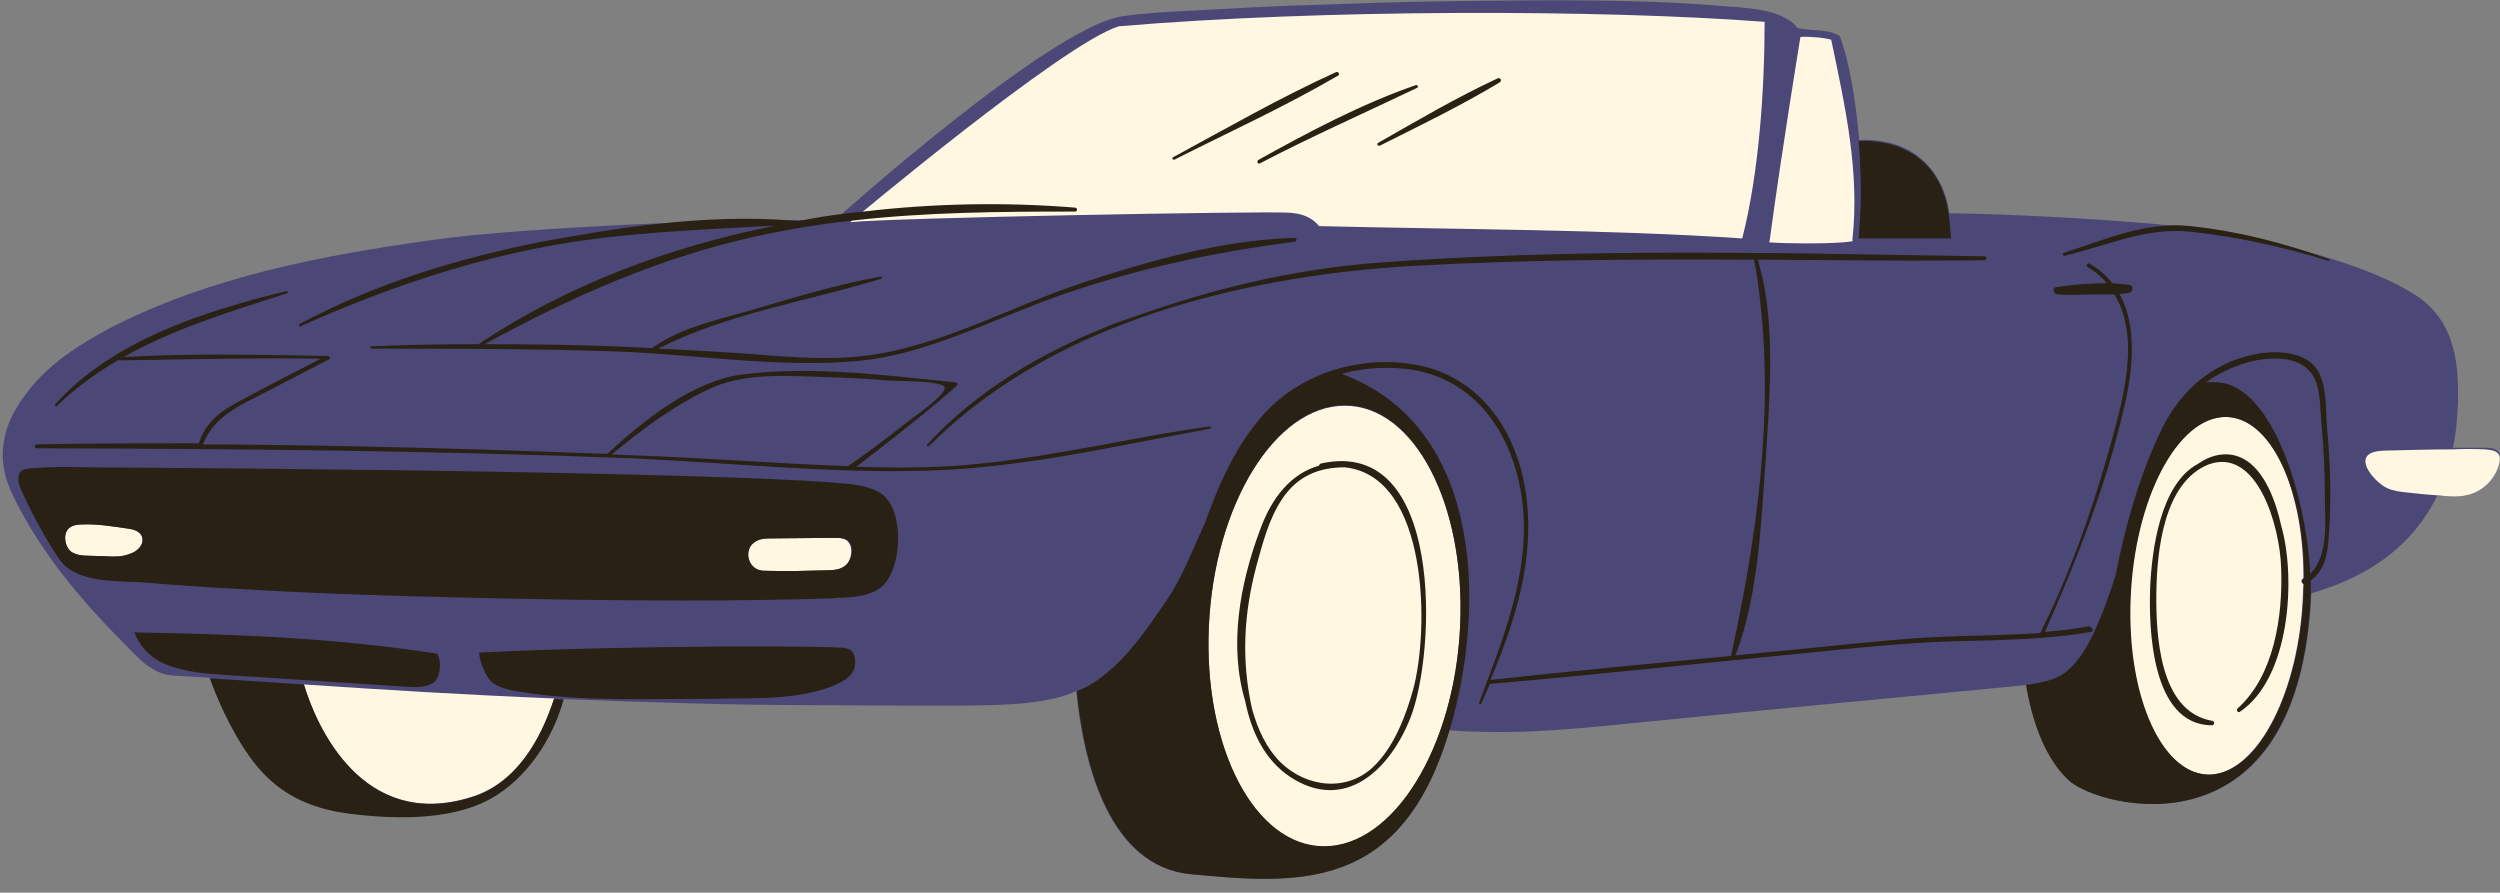
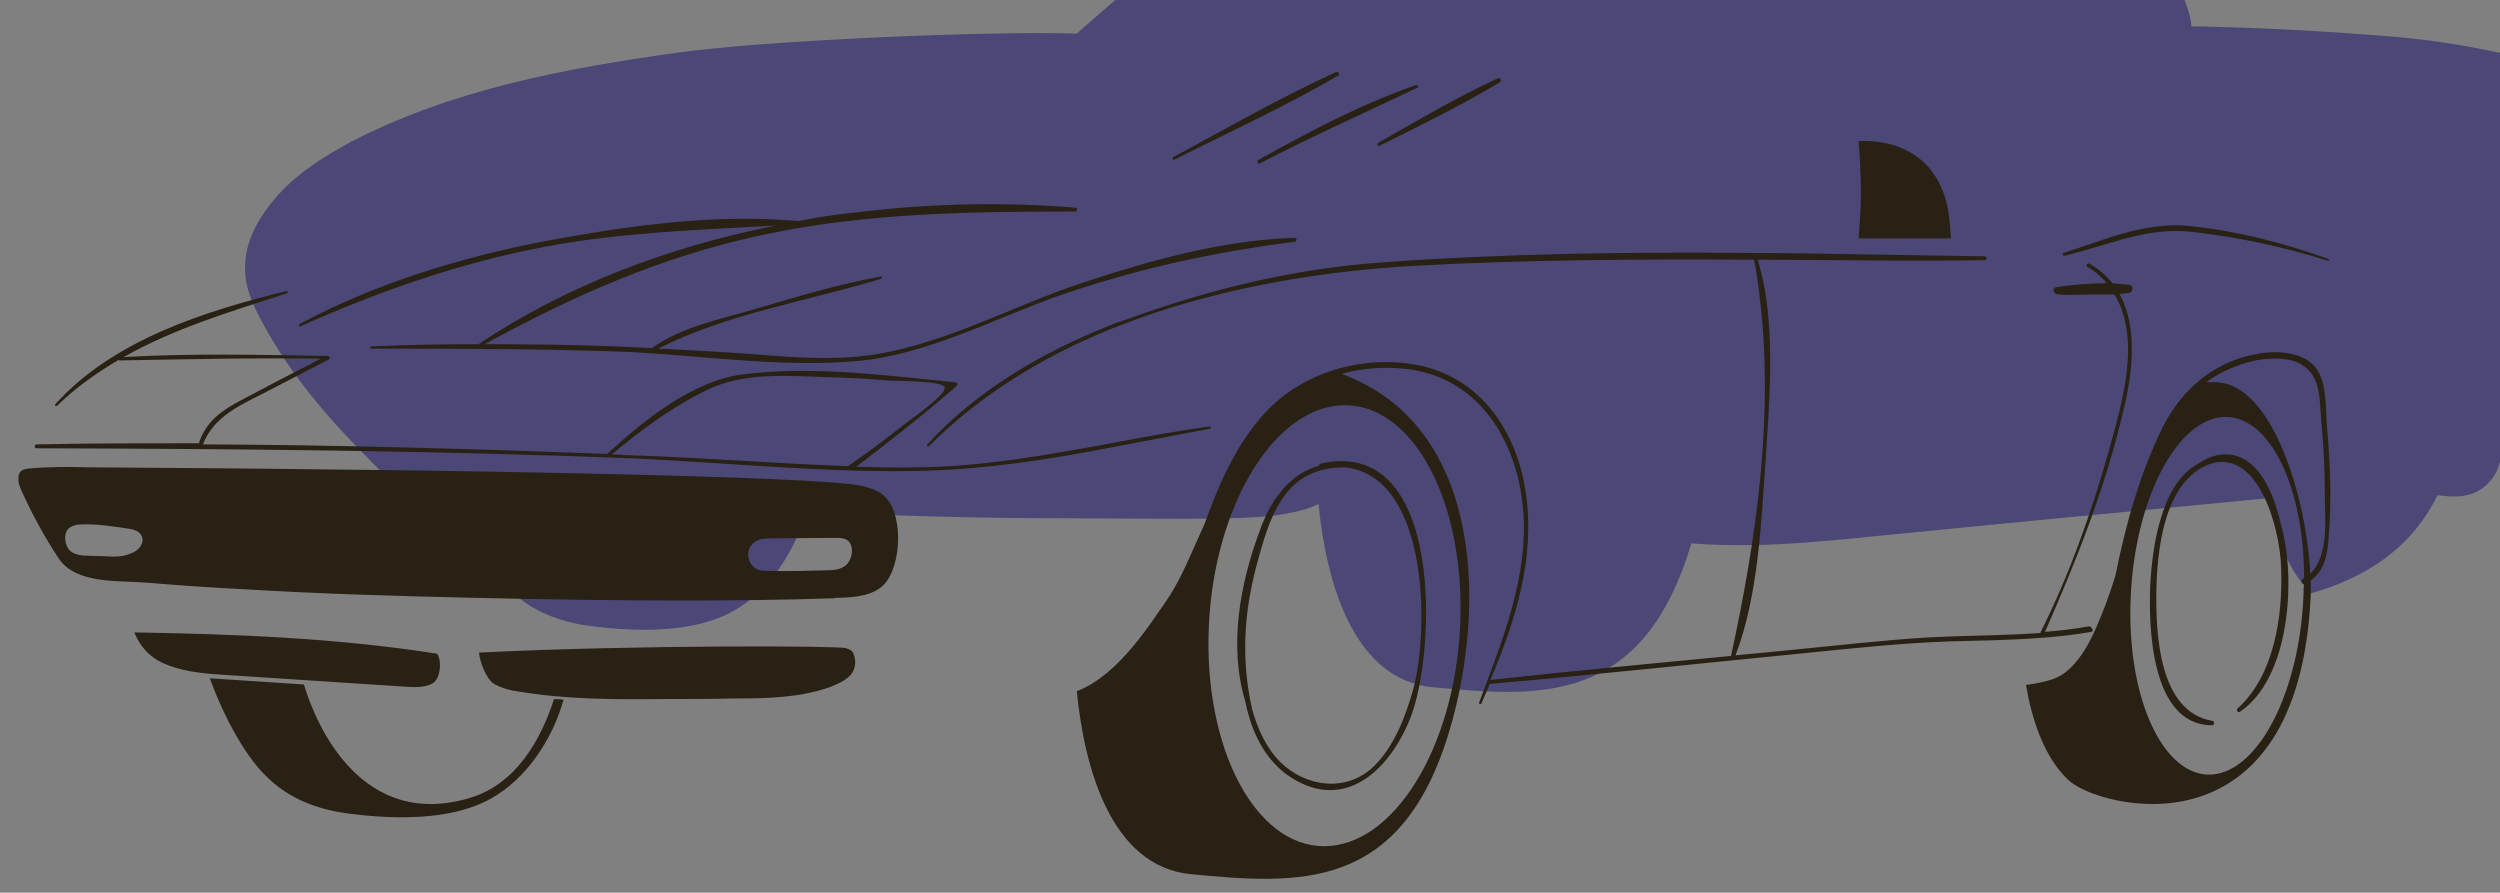
<svg xmlns="http://www.w3.org/2000/svg" fill="#000000" height="159.5" preserveAspectRatio="xMidYMid meet" version="1" viewBox="-0.5 -0.2 446.7 159.5" width="446.7" zoomAndPan="magnify">
  <rect x="-0.5" y="-0.2" width="446.7" height="159.5" fill="#808080" stroke="none" />
  <g id="change1_1">
-     <path d="M446.1,82.5c-0.6,2.7-2.8,5-5.5,5.7c-1.8,0.5-3.7,0.3-5.5,0.1c0,0,0,0-0.1,0c-0.5,1.1-1.1,2.1-1.7,3.1 c-5,7.8-12.5,12-20.8,14.4c0,0,0,0,0,0c-2,47.9-38,38.4-43.3,33.4c-4.5-4.2-6.6-11.2-7.6-17c-1,0.1-2,0.2-3,0.3 c-0.7,0.1-1.3,0.1-2.1,0.2c-22.1,2.1-44.1,4.2-66.2,6.4c-7,0.7-14.1,1.4-21.2,1.5c-3.3,0-7,0-10.7-0.3c-8.6,29-27.1,27.5-46.2,25.7 c-14.5-1.4-19.1-19.5-20.4-32.7c0,0,0,0,0,0c0,0,0,0-0.1,0c-1.5,0.7-3,1.2-4.8,1.5c0,0,0,0,0,0c0,0,0,0,0,0 c-6.4,1.4-16.4,1.1-41.5,1c-15.1,0-30.2-0.5-45.2-1.1c-2,7.2-6.7,14.2-13,17.7c-4.3,2.4-11.8,4.4-25.2,2.7 c-4.9-0.6-9.7-2.2-13.5-5.4c-2.8-2.3-4.9-5.3-6.7-8.4c-1.9-3.3-3.5-6.8-4.8-10.4c-2.2-0.1-4.5-0.3-6.7-0.4c-3.9-0.3-6.3-3.4-8.9-6 c-6.9-6.9-13.2-14.4-17.9-22.9c-2.2-4-4-7.6-3.4-12.3c0.5-4.4,3.1-8.3,6-11.5c3.6-3.9,8.1-6.7,12.7-9.2c18.1-9.4,38.4-13.2,58.5-16 c15.8-2.2,55.4-3.9,71.3-3.4c0,0,38.6-34.7,51.5-36.5c4.1-0.6,8.3-0.8,12.4-1c7.1-0.4,14.1-0.8,21.2-1c8.5-0.3,17-0.6,25.6-0.7 c8.5-0.1,17.1-0.2,25.6-0.1c7.1,0.1,14.2,0.3,21.3,0.9c4.4,0.4,11.5,0.3,14.5,4c2.5,0.6,5.2,0.1,7.5,1.4c1.8,4.7,2.9,11.7,3.5,18.6 c2.9-0.1,5.8,0.3,8.4,1.6c4,2,6.4,5.6,7.4,9.8c0.1,0.6,0.2,1.1,0.3,1.7c12.2,0.2,24.4,0.9,36.6,1.9c7.9,0.7,15.8,2.1,23.5,4 c4.7,1.1,14.6,3.8,21.3,7.6c1.2,0.7,2.4,1.4,3.5,2.3c5.4,4.5,6.1,11.1,6,17.6c-0.1,2.8-0.3,5.7-0.9,8.5c2,0,3.9,0,5.9,0 c1,0,2.1,0.2,2.5,1.1C446.2,81.6,446.2,82.1,446.1,82.5z" fill="#4b4877" />
+     <path d="M446.1,82.5c-0.6,2.7-2.8,5-5.5,5.7c-1.8,0.5-3.7,0.3-5.5,0.1c0,0,0,0-0.1,0c-0.5,1.1-1.1,2.1-1.7,3.1 c-5,7.8-12.5,12-20.8,14.4c0,0,0,0,0,0c-4.5-4.2-6.6-11.2-7.6-17c-1,0.1-2,0.2-3,0.3 c-0.7,0.1-1.3,0.1-2.1,0.2c-22.1,2.1-44.1,4.2-66.2,6.4c-7,0.7-14.1,1.4-21.2,1.5c-3.3,0-7,0-10.7-0.3c-8.6,29-27.1,27.5-46.2,25.7 c-14.5-1.4-19.1-19.5-20.4-32.7c0,0,0,0,0,0c0,0,0,0-0.1,0c-1.5,0.7-3,1.2-4.8,1.5c0,0,0,0,0,0c0,0,0,0,0,0 c-6.4,1.4-16.4,1.1-41.5,1c-15.1,0-30.2-0.5-45.2-1.1c-2,7.2-6.7,14.2-13,17.7c-4.3,2.4-11.8,4.4-25.2,2.7 c-4.9-0.6-9.7-2.2-13.5-5.4c-2.8-2.3-4.9-5.3-6.7-8.4c-1.9-3.3-3.5-6.8-4.8-10.4c-2.2-0.1-4.5-0.3-6.7-0.4c-3.9-0.3-6.3-3.4-8.9-6 c-6.9-6.9-13.2-14.4-17.9-22.9c-2.2-4-4-7.6-3.4-12.3c0.5-4.4,3.1-8.3,6-11.5c3.6-3.9,8.1-6.7,12.7-9.2c18.1-9.4,38.4-13.2,58.5-16 c15.8-2.2,55.4-3.9,71.3-3.4c0,0,38.6-34.7,51.5-36.5c4.1-0.6,8.3-0.8,12.4-1c7.1-0.4,14.1-0.8,21.2-1c8.5-0.3,17-0.6,25.6-0.7 c8.5-0.1,17.1-0.2,25.6-0.1c7.1,0.1,14.2,0.3,21.3,0.9c4.4,0.4,11.5,0.3,14.5,4c2.5,0.6,5.2,0.1,7.5,1.4c1.8,4.7,2.9,11.7,3.5,18.6 c2.9-0.1,5.8,0.3,8.4,1.6c4,2,6.4,5.6,7.4,9.8c0.1,0.6,0.2,1.1,0.3,1.7c12.2,0.2,24.4,0.9,36.6,1.9c7.9,0.7,15.8,2.1,23.5,4 c4.7,1.1,14.6,3.8,21.3,7.6c1.2,0.7,2.4,1.4,3.5,2.3c5.4,4.5,6.1,11.1,6,17.6c-0.1,2.8-0.3,5.7-0.9,8.5c2,0,3.9,0,5.9,0 c1,0,2.1,0.2,2.5,1.1C446.2,81.6,446.2,82.1,446.1,82.5z" fill="#4b4877" />
  </g>
  <g id="change2_1">
-     <path d="M53.8,122.1c14.9,1,29.8,1.9,44.7,2.5c-2.4,7.4-6.8,15.2-14.8,17.6C64.3,148.3,56,129.5,53.8,122.1z M199.4,4.5c-10,3.1-48,35-48,35c7.6-0.8,73.9-2,78.3-1.7c2.2,0.1,4.1,0.7,5.5,2.4c24.5,0.6,52.1,0.6,75.6,2.2c3-11.7,4-26.6,4-38.7 C285.9,1.5,235.9,1.4,199.4,4.5z M321.2,6.4c0,0-3.4,20.7-5.5,36.4l-0.1,0.3c2.1,0.2,9.5,0.3,13.2,0c0.7-0.1,1.3-0.1,1.7-0.2 c0-0.1,0-0.3,0-0.4c1.3-12-1.3-23.7-3.8-35.6C325.4,6.5,322.6,6.3,321.2,6.4z M148.6,95.9c-3.7,0-7.4,0.1-11.1,0.1 c-1.1,0-2.3,0-3.2,0.7c-1.8,1.2-1.3,4.2,0.7,4.9c0.5,0.2,1.1,0.2,1.7,0.2c3.5,0.1,7.1,0,10.6-0.1c1,0,2.1-0.1,2.9-0.6 c1.3-0.7,1.9-3.2,0.9-4.4C150.7,96,149.6,95.9,148.6,95.9z M22.7,94.3c-2.8-0.4-5.6-0.9-8.5-0.8c-1,0-2,0.2-2.6,0.9 c-0.9,1.2-0.4,3.4,0.8,4.1c0.9,0.5,1.9,0.6,2.9,0.6c1.1,0,2.2,0.1,3.2,0.1c1.4,0.1,2.8,0.1,4.1-0.4C25.5,97.9,26,94.8,22.7,94.3z M397.1,74.3c-8.6,0-16.3,14.6-17,32.5c-0.7,17.9,5.9,31.9,14.5,31.4c8.5-0.6,15.8-15.1,16.4-32.4C411.8,88.4,405.6,74.3,397.1,74.3 z M239.8,72.3c-12.4,0-23.3,17.6-24.3,39.4s8.2,39.4,20.6,39.4s23.3-17.6,24.3-39.4S252.2,72.3,239.8,72.3z M446.1,81.2 c-0.4-0.9-1.5-1-2.5-1.1c-2-0.1-3.9-0.1-5.9,0c-3.8,0-7.6,0.1-11.4,0.2c-2.2,0-5,0.3-3.9,3c0.6,1.4,2.3,3.1,3.6,3.7 c1.1,0.5,2.4,0.7,3.6,0.8c1.8,0.2,3.6,0.4,5.4,0.5c0,0,0,0,0.1,0c1.8,0.2,3.7,0.4,5.5-0.1c2.7-0.7,4.9-3,5.5-5.7 C446.2,82.1,446.2,81.6,446.1,81.2z" fill="#fff7e2" />
-   </g>
+     </g>
  <g id="change3_1">
    <path d="M98.5,124.7c0.6,0,1.2,0.1,1.7,0.1c-2,7.2-6.7,14.2-13,17.7c-4.3,2.4-11.8,4.4-25.2,2.7 c-4.9-0.6-9.7-2.2-13.5-5.4c-2.8-2.3-4.9-5.3-6.7-8.4c-1.9-3.3-3.5-6.8-4.8-10.4c5.6,0.4,11.2,0.7,16.8,1.1 c2.2,7.4,10.4,26.2,29.9,20.2C91.7,139.8,96.1,132.1,98.5,124.7z M331.6,42.4h16.5c-0.1-1.5-0.2-2.9-0.4-4.3 c-0.1-0.6-0.2-1.1-0.3-1.7c-1-4.3-3.4-7.9-7.4-9.8c-2.6-1.3-5.5-1.7-8.4-1.6c0.4,4.7,0.5,9.4,0.3,13.1L331.6,42.4z M157.3,104.4 c-1.9,1.8-4.8,2.1-7.5,2.2c-0.4,0-0.9,0-1.3,0.1c-8.9,0.3-17.9,0.4-26.8,0.4c-12.8,0-25.5-0.2-38.3-0.5c-13.4-0.3-26.7-0.7-40.1-1.5 c-5.9-0.3-11.8-0.7-17.7-1.2c-5-0.4-12.5,0.3-15.6-4.3c-2.5-3.8-4.7-7.8-6.6-12c-0.3-0.7-0.6-1.3-0.6-2.1c-0.1-1.5,0.7-1.9,2-2 c3.4-0.3,7-0.3,10.5-0.2c14.7,0.1,29.4,0.2,44.1,0.4c14.4,0.1,85.9,1.1,94,2.9c1.3,0.3,2.6,0.7,3.7,1.5 C161.1,91,160.7,101.1,157.3,104.4z M22.7,94.3c-2.8-0.4-5.6-0.9-8.5-0.8c-1,0-2,0.2-2.6,0.9c-0.9,1.2-0.4,3.4,0.8,4.1 c0.9,0.5,1.9,0.6,2.9,0.6c1.1,0,2.2,0.1,3.2,0.1c1.4,0.1,2.8,0.1,4.1-0.4C25.5,97.9,26,94.8,22.7,94.3z M151.3,96.7 c-0.6-0.8-1.7-0.8-2.7-0.8c-3.7,0-7.4,0.1-11.1,0.1c-1.1,0-2.3,0-3.2,0.7c-1.8,1.2-1.3,4.2,0.7,4.9c0.5,0.2,1.1,0.2,1.7,0.2 c3.5,0.1,7.1,0,10.6-0.1c1,0,2.1-0.1,2.9-0.6C151.6,100.4,152.2,98,151.3,96.7z M150.6,115.6c-1.4-0.4-36.9-0.6-65.5,0.8 c0.1,1.6,1.3,4.8,2.7,5.6c1.4,0.8,3,1.2,4.6,1.4c8.5,1.4,17.3,1.4,25.9,1.3c4.1,0,8.2,0,12.3-0.1c5.8,0,11.7-0.1,17.1-2 c1.3-0.5,2.7-1.1,3.7-2.1c1-1.1,1.2-2.7,0.5-4.1C151.6,115.9,151.2,115.8,150.6,115.6z M72,122.5c1.6,0.1,3.4,0.2,4.8-0.6 c1.4-0.8,1.7-4,0.8-5.3c-18-2.8-35.9-3.5-54.1-3.8c1.3,3.1,3.3,4.9,6.4,6s6.5,1.4,9.9,1.6C50.5,121.1,61.3,121.8,72,122.5z M209.4,28.3c9.7-4.9,19.8-9.5,29.2-15c0.4-0.2,0-0.8-0.4-0.6c-9.9,4.5-19.5,10-29.1,15.2C208.8,28,209.1,28.5,209.4,28.3z M224.6,29c9.2-4.8,18.7-9,28.1-13.5c0.3-0.1,0.1-0.6-0.2-0.5c-9.8,3.4-19.2,8.4-28.2,13.4C224,28.7,224.3,29.2,224.6,29z M246.1,25.8c7.2-3.6,14.6-7.2,21.4-11.3c0.4-0.3,0.1-0.9-0.4-0.7c-7.3,3.4-14.3,7.5-21.3,11.5C245.4,25.5,245.7,26,246.1,25.8z M53.2,58.1c14.1-6.3,28.4-11.3,43.6-14.2c13.8-2.6,27.4-3,41.3-3.8C119,43.9,100.7,50.8,85,61.3c-6.4,0-12.8,0.1-19.2,0.4 c-0.2,0-0.2,0.4,0,0.4c14.6,0,29.2,0,43.8,0.5c14.2,0.5,29,3,43.2,1.7c12.8-1.2,24.9-7.9,36.9-12c13.5-4.6,27-7.5,41.1-9.3 c0.5-0.1,0.5-0.7,0-0.7c-12.8,0.4-25.7,4-37.8,8c-13.1,4.3-26.3,11.9-40.1,13.2c-7.1,0.7-14.3-0.1-21.3-0.6 c-4.8-0.3-9.6-0.6-14.5-0.8c12.4-6.3,26.8-8.5,39.9-12.5c0.2-0.1,0.1-0.4-0.1-0.4c-7.6,1.4-15,3.6-22.4,5.8 c-6.1,1.8-13.3,3.2-18.5,7c-2.1-0.1-4.2-0.2-6.3-0.3c-7.9-0.3-15.7-0.4-23.6-0.4c15.7-8.6,31.5-15.6,49.1-19.4 c5.6-1.2,11.1-2.1,16.7-2.7c13.2-1.5,26.3-1.6,39.7-1.6c0.5,0,0.4-0.7,0-0.7c-12.3-1-25.1-0.8-37.8,0.7c-1.2,0.1-2.4,0.3-3.6,0.4 c-2.5,0.3-5,0.7-7.5,1.2c-0.2,0-0.4,0.1-0.5,0.1c-0.4,0-0.8-0.1-1.2-0.1c-7.8-0.6-15.9-0.3-23.9,0.6c-6.9,0.7-13.7,1.9-20.3,3.1 c-15,2.9-30.1,7.5-43.6,14.7C52.7,57.9,53,58.3,53.2,58.1z M197.8,79.8c-10.9,2.1-21.9,3.8-32.7,4.1c-17.4,0.5-35-1.4-52.4-2.2 C77.1,80.3,41.6,80,6,79.9c-0.4,0-0.4-0.6,0-0.7c9.7-0.2,19.4-0.2,29.1-0.2c0-0.1,0-0.1,0-0.2c1.3-3.8,4.1-5.7,7.5-7.5 c4.7-2.5,9.5-5,14.2-7.4c-12-0.2-24,0.1-35.9,0.3c-0.1,0-0.2-0.1-0.2-0.1c-3.9,2.3-7.6,4.9-11,8.2c-0.2,0.2-0.5-0.1-0.3-0.3 c10.4-11.5,26.7-16.6,41.3-20.2c0.2-0.1,0.3,0.3,0.1,0.4c-10.2,3.3-20.2,6.3-29.2,11.4c12.1-0.7,24.3-0.4,36.4-0.2 c0.3-0.1,0.6,0.4,0.3,0.6c-3.7,1.9-7.3,3.8-11,5.7c-4.4,2.3-9.5,4.3-11.5,9.4c0,0,0,0,0,0.1c24.1,0.1,48.1,0.8,72.2,1.7 c6.4-5.9,15.3-13.1,24.2-14.2c12.4-1.6,25.6,0.2,38,1.4c0.3,0,0.5,0.4,0.3,0.6c-5.8,5.1-11.9,9.8-18,14.5c3.6,0.1,7.3,0.2,10.9,0.1 c11.6-0.1,23.2-2.2,34.6-4.3c5.9-1.1,11.7-2.2,17.6-3c0.3,0,0.4,0.4,0.1,0.4C209.7,77.5,203.7,78.7,197.8,79.8z M151.1,83.1 c0-0.1,0.1-0.2,0.2-0.2c3.5-2.4,6.9-5,10.2-7.6c1.2-0.9,7.2-5.1,6.8-6.3c-0.4-1.2-8.6-1.1-9.9-1.2c-3.6-0.3-7.1-0.5-10.7-0.6 c-7.2-0.2-15.2-1-21.9,2.3c-6.2,3-11.7,7.1-17,11.5c0.7,0,1.3,0,2,0.1C124.1,81.5,137.6,82.6,151.1,83.1z M415.6,95.6 c-0.2,3.2-0.7,6.1-3.2,7.9c0,0.8,0,1.6,0,2.3c0,0,0,0,0,0c-2,47.9-38,38.4-43.3,33.4c-4.5-4.2-6.6-11.2-7.6-17c0,0,0,0,0,0 c5.5-0.8,6.5-1.7,8.1-3.2c1.9-1.9,3.2-4.3,4.3-6.7c1.4-3.2,2.6-6.4,3.6-9.7c1.8-9.1,4.4-18.3,8.4-26.4c2.5-5,6.3-9,11.1-11.3 c2-1,4.2-1.6,6.5-2c3.1-0.4,7.5-0.2,9.7,2.5c2.2,2.7,1.8,7.8,2.1,10.9C415.9,82.7,416.1,89.2,415.6,95.6z M411.2,104.2 c-0.4-0.1-0.7-0.7-0.2-1c0.1,0,0.1-0.1,0.2-0.1c0-16.1-6-28.8-14-28.8c-8.6,0-16.3,14.6-17,32.5c-0.7,17.9,5.9,31.9,14.5,31.4 c8.5-0.6,15.8-15.1,16.4-32.4C411.1,105.3,411.1,104.7,411.2,104.2z M414.9,88.3c0-4.3-0.2-8.6-0.6-12.8c-0.2-2.2-0.2-5.2-0.9-7.3 c-1.4-3.8-5-4.5-8.3-4.3c-3.3,0.1-7.1,1.5-9.9,3.2c-0.5,0.3-1,0.6-1.5,1c0.6,0,1.2,0,1.7,0c10.4,0.2,16.3,21.4,16.9,34.2 C415.7,99,414.9,92.5,414.9,88.3z M368.4,45.5c1.2-0.3,2.3-0.6,3.4-0.9c6.4-1.8,12.1-4.1,19.1-3.4c8.3,0.9,16.6,2.7,24.6,5.2 c0.1,0,0.2-0.1,0.2-0.2c0,0,0-0.1-0.1-0.1c-8-2.9-16.2-5-24.7-5.9c-1.8-0.2-3.5-0.2-5.2,0c-4.8,0.4-9.2,2-13.9,3.6 c-1.2,0.4-2.4,0.8-3.6,1.2C368,45.1,368.1,45.6,368.4,45.5z M373.2,112.7c-5.8,1-11.6,1.3-17.4,1.5c-2.6,0.1-5.2,0.1-7.8,0.2 c-9,0.3-18,1.3-27,2.2c-18.4,1.8-36.8,3.8-55.3,5.4c-0.5,1.2-1,2.3-1.5,3.5c-0.1,0.2-0.5,0.1-0.4-0.2c4.2-11.2,9-22.8,7.8-35 c-1.2-12.1-8.1-23.2-21-24.6c-3.9-0.4-7.8-0.1-11.4,0.9c24.3,8.9,25.8,39.2,20,61.2c-0.2,0.9-0.5,1.7-0.7,2.5 c-8.6,29-27.1,27.5-46.2,25.7c-14.5-1.4-19.1-19.5-20.4-32.7c7.5-2.8,13.4-12.5,15.9-16c2.5-3.6,4.1-7.6,5.9-11.6 c0.3-0.7,0.7-1.5,1-2.2c2.6-7.2,5.6-14.2,10.8-19.9c6.7-7.3,17.4-10.4,27.1-8.6c0,0,0.1,0,0.1,0c11.3,2.2,17.8,11.8,19.4,22.7 c1.8,11.6-1.8,23-6.3,33.6c14.3-1.6,28.6-2.9,43-4.3c4.6-21.1,7.8-43.5,5-65.1c-0.2-1.9-0.5-3.8-0.9-5.7c-0.3,0-0.7,0-1,0 c-19.9-0.1-39.8,0-59.7,1.1c-16.1,0.9-33.2,3.7-49,9.3c-1.8,0.7-3.7,1.4-5.5,2.1c-12,4.9-23.1,11.7-32.2,20.8 c-0.2,0.2-0.5-0.1-0.3-0.3c8.8-9.6,20.4-16.4,32.5-21.2c0.9-0.4,1.8-0.7,2.7-1c0.2-0.1,0.4-0.1,0.6-0.2c14.6-5.3,29.7-9,45.3-10.1 c21.9-1.6,43.9-1.9,65.9-1.7c5.7,0,11.3,0.1,17,0.2c8.3,0.1,16.6,0.3,24.9,0.4c0.5,0,0.5,0.7,0,0.7c-8.2,0.1-16.5,0.1-24.7,0 c-5.3,0-10.5-0.1-15.8-0.1c0.5,1.9,1,3.8,1.3,5.7c1.6,9.7,0.7,20.5,0.1,29.9c-0.8,11.2-1.3,24.4-5.4,35.1c3.1-0.3,6.2-0.6,9.3-0.9 c8.4-0.8,16.7-1.8,25.1-2.3c3.9-0.2,7.8-0.3,11.6-0.4c2.9-0.1,5.7-0.2,8.5-0.4c0,0,0-0.1,0-0.1c5.1-10.2,9-21.1,12.1-32.1 c2.4-8.6,6-20.3,1.1-28.3c-1.1,0-2.3,0-3.4,0c-2.3,0-4.6,0.2-6.8,0c-0.7-0.1-1-1.2-0.2-1.3c2.7-0.4,5.9-0.7,9-0.7 c-0.1-0.1-0.2-0.2-0.2-0.3c-0.9-1-2-1.9-3.2-2.6c-0.4-0.2,0-0.8,0.3-0.6c1.6,0.9,2.9,2,3.9,3.2c0.1,0.1,0.2,0.2,0.2,0.3 c1.1,0.1,2.1,0.2,3.1,0.3c0.7,0.1,0.7,1.2,0,1.4c-0.6,0.1-1.2,0.2-1.8,0.2c3.4,6.1,2.3,14.5,0.6,21.3c-3.2,13.6-8.3,26.4-13.9,39.1 c2.6-0.2,5.2-0.5,7.9-1C373.4,111.9,373.6,112.6,373.2,112.7z M215.5,111.6c-1,21.7,8.2,39.4,20.6,39.4s23.3-17.6,24.3-39.4 s-8.2-39.4-20.6-39.4S216.5,89.9,215.5,111.6z M224.6,94.6c2.1-5.9,5.6-10.2,10.6-11.6c0-0.2,0.1-0.3,0.4-0.4 c22-4.8,20.5,33.9,15.9,45.5c-3.6,9.1-11.6,17-21.5,10.5c-4.5-3-6.9-8-8-13.5C219,115.1,221.1,104,224.6,94.6z M228.5,89.1 c-2.3,3.5-3.4,7.8-4.5,11.8c-2.3,8.7-2.7,16.9-0.8,25.5c1,3.7,2.6,7.1,5.1,9.6c4.6,4.5,11.9,5.4,16.7,0.7c3.6-3.5,5.7-9,7-13.7 c2.9-10.6,2.8-38.1-12.2-39.7C235.2,83.3,231.3,84.8,228.5,89.1z M400.2,81.7c-2.8-1.4-5.7-0.6-8,1c-6.7,3.6-8.2,15.4-8.5,21.9 c-0.3,7.5,0.2,24.7,11,24.8c0.5,0,0.6-0.7,0.1-0.8c-9.5-1.6-10.1-15.4-10-23c0.1-7.3,1.3-19.6,9.3-22.8c8.6-3.2,12.8,10.8,13,18.6 c0.3,8.4-1.2,19.1-7.8,25c-0.3,0.3,0.1,0.8,0.4,0.6c9-6,10.1-23.9,7.4-33.3C406.2,89.6,404.2,83.7,400.2,81.7z" fill="#282114" />
  </g>
</svg>